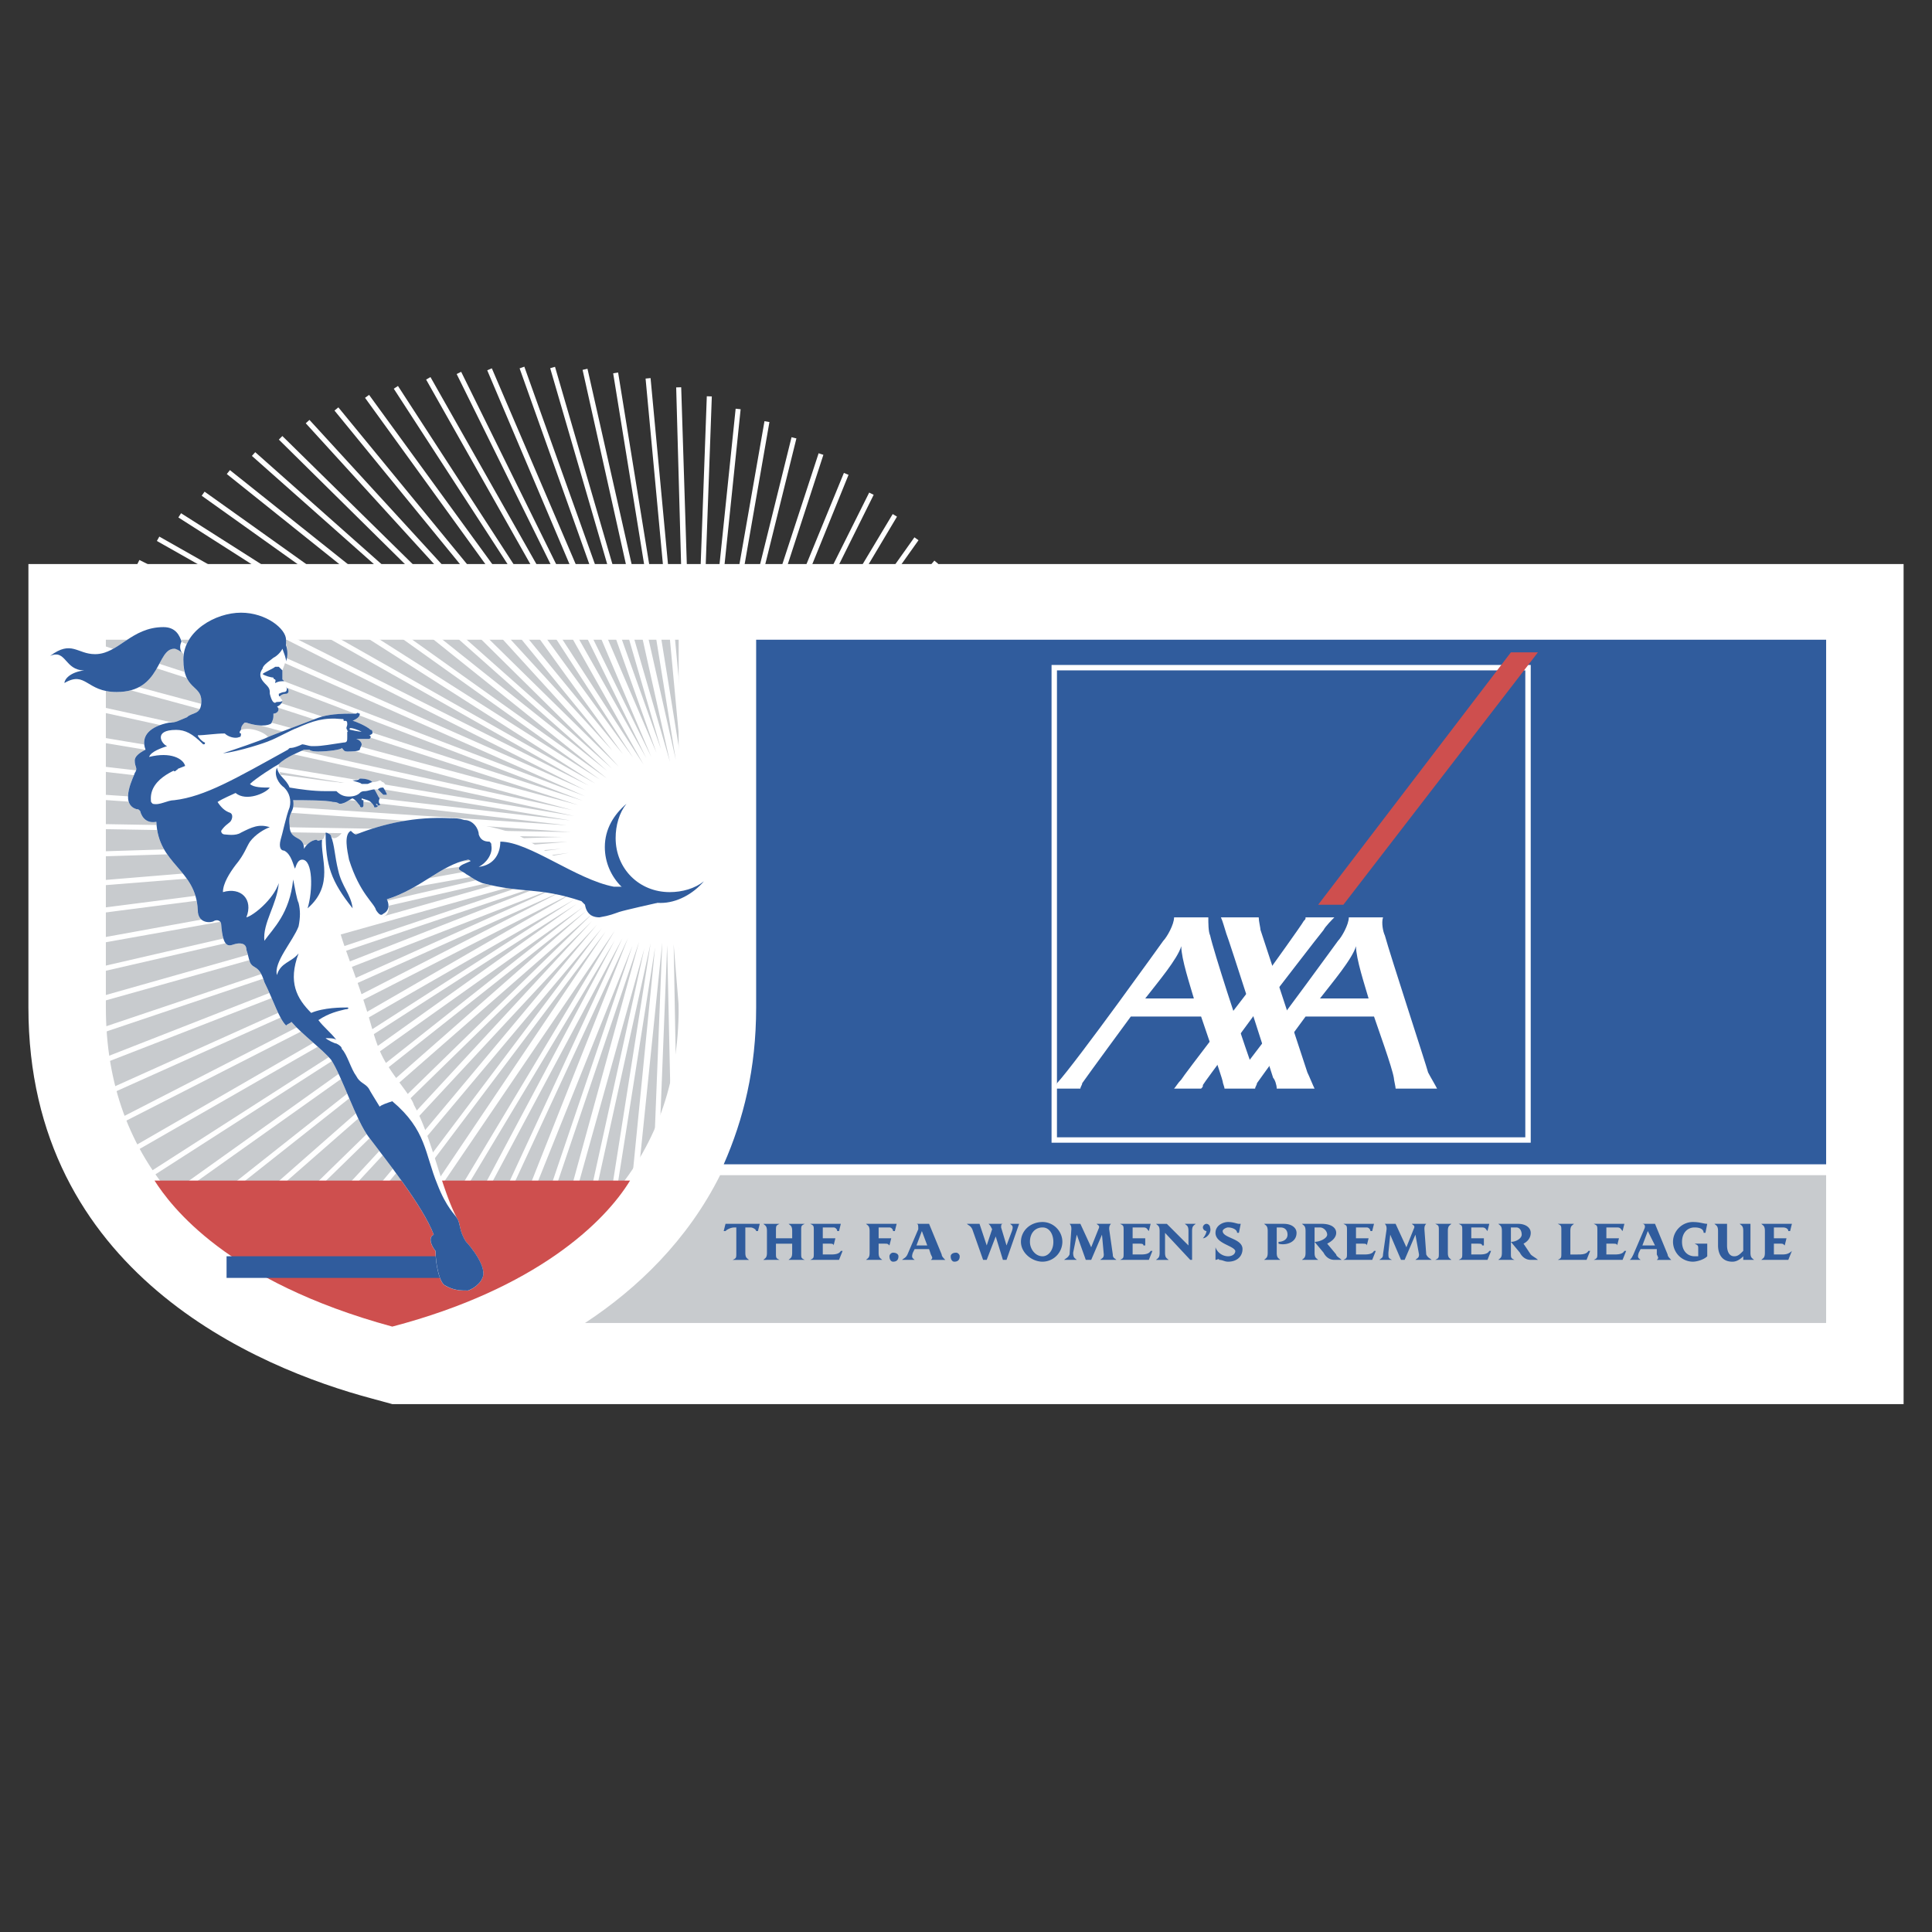
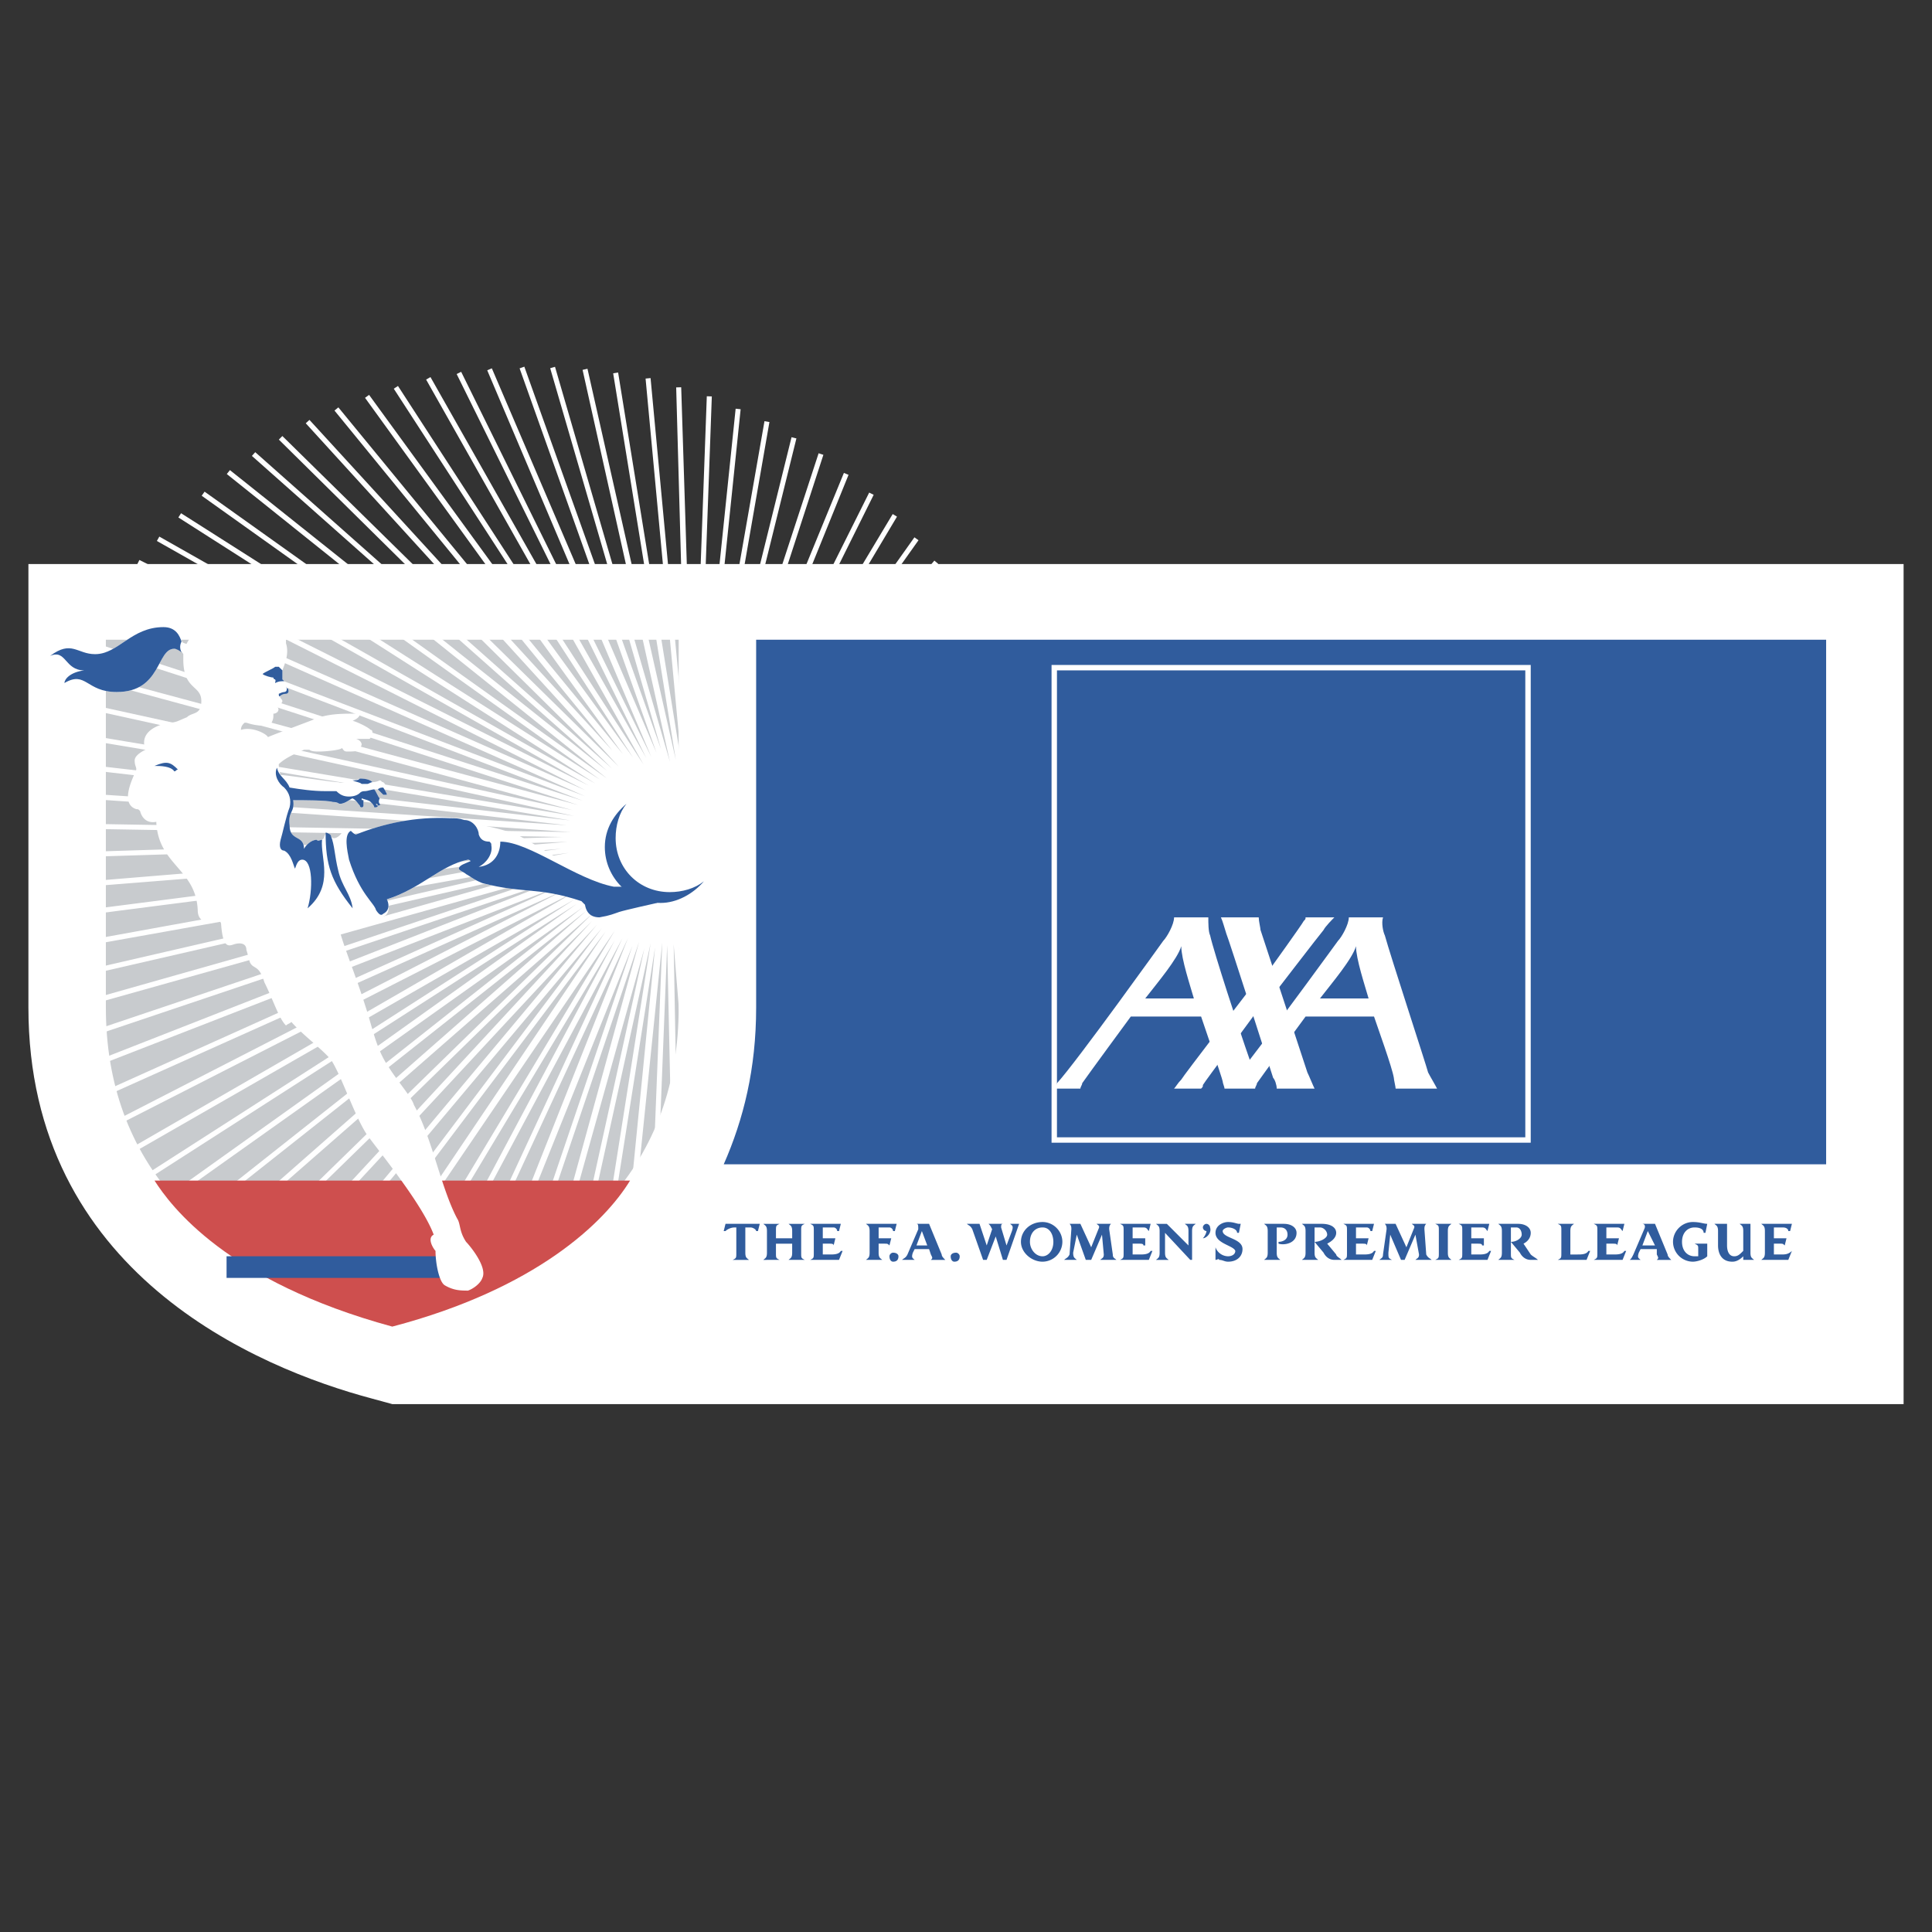
<svg xmlns="http://www.w3.org/2000/svg" width="2500" height="2500" viewBox="0 0 192.756 192.756">
  <rect x="0" y="0" width="192.756" height="192.756" fill="#333333" stroke="none" />
  <path fill-rule="evenodd" clip-rule="evenodd" fill="#fff" fill-opacity="0" d="M0 0h192.756v192.756H0V0z" />
  <path d="M189.922 56.272v83.816H39.138l-1.977-.539c-11.502-3.057-34.326-12.59-34.326-39.031V56.272h187.087z" fill-rule="evenodd" clip-rule="evenodd" fill="#fff" />
  <path d="M10.562 63.826v36.691c0 7.555 2.336 14.031 7.009 19.246 4.853 5.576 12.041 9.713 21.566 12.23 9.525-2.518 16.714-6.654 21.566-12.23 4.672-5.215 7.009-11.691 7.009-19.246V63.826h-57.15z" fill-rule="evenodd" clip-rule="evenodd" fill="#c8cbce" />
  <path fill="none" stroke="#fff" stroke-width=".5" stroke-miterlimit="2.613" d="M68.792 83.611L55.133 36.667l13.659 46.944-10.424-46.764 10.603 46.944-7.548-46.584 7.548 46.584-4.313-46.045 4.313 46.225-1.258-45.326 1.438 45.326 1.617-44.427-1.617 44.607 4.493-43.348-4.493 43.348 7.368-42.089-7.368 42.269 10.064-40.65-10.064 40.65L81.911 45.3l-12.76 39.21 15.276-37.231L69.331 84.51l17.612-35.253L69.331 84.69l19.948-33.274L69.331 84.87l22.105-31.116L69.331 84.87l24.082-28.778L69.151 85.05 95.21 58.61 69.151 85.05l27.857-23.742L69.151 85.23l29.294-21.044L69.151 85.41l30.732-18.347L69.151 85.41l31.81-15.468-31.99 15.648 33.068-12.591L68.971 85.59l33.787-9.533-33.787 9.713 34.506-6.655-34.506 6.655 34.865-3.418-35.044 3.418 35.224-.36-35.224.54 35.224 2.697-35.404-2.697 35.224 5.755-35.224-5.576 34.865 8.814-35.045-8.814L102.758 98 68.432 86.129l33.607 14.93-33.787-14.75 32.709 17.806-32.709-17.806 31.631 20.685-31.811-20.685 30.373 23.562-30.373-23.562 28.936 26.441-29.115-26.441 27.317 29.138-27.317-29.138 25.52 31.656-25.7-31.656 23.723 34.175-23.903-33.995 21.746 36.154-21.746-36.154 19.41 38.312-19.589-38.492 17.073 40.65-17.073-40.65 14.557 42.449-14.737-42.449 12.041 44.068-12.221-44.068 9.525 45.685-9.525-45.685 6.65 46.945-6.83-46.945 3.954 48.205-3.954-48.385.899 49.283-1.078-49.283-1.977 50.183 1.977-50.183-5.212 50.723 5.032-50.902-8.087 51.261 8.087-51.261-11.322 51.441L66.455 85.95l-14.377 51.441L66.275 85.77l-17.433 51.441L66.275 85.77l-20.488 51.082L66.095 85.59l-23.543 50.722L66.095 85.59l-26.598 49.822L66.095 85.41l-29.473 49.104L66.095 85.41l-32.529 47.844 32.35-48.024-35.225 46.764L65.916 85.23l-37.92 45.147 37.92-45.327-40.617 43.708L65.916 84.87l-43.132 42.089L65.916 84.87l-45.648 39.931L65.916 84.69l-47.985 37.953L65.916 84.69l-50.142 35.615L65.916 84.51l-52.119 33.455L65.916 84.51 12 115.447l53.916-31.116-55.713 28.419 55.713-28.599-57.151 25.72 57.33-25.72-58.767 22.843 58.767-23.023L6.25 104.115l59.845-20.144-60.924 17.088 60.924-17.268L4.452 98l61.823-14.209L3.913 94.943l62.362-11.332-62.901 8.094 62.901-8.094-63.081 5.036 63.261-5.216L3.194 85.41l63.261-1.979-63.081-1.079 63.261 1.079-62.722-4.316 62.722 4.136-62.183-7.194 62.362 7.194L5.171 72.999l61.643 10.252L6.25 69.942l60.744 13.309L7.328 67.063l59.666 16.009L8.765 64.186l58.409 18.886-56.971-21.764 56.971 21.764L12 58.61l55.354 24.462-53.557-26.98 53.736 26.98-51.759-29.318 51.759 29.318-49.602-31.656 49.782 31.656-47.445-33.815 47.445 33.815-44.929-35.973 45.109 35.973L25.299 45.3l42.594 37.772-39.897-39.391 40.076 39.391-37.381-41.01 37.561 41.01-34.686-42.269 34.686 42.448-31.63-43.707 31.81 43.707-28.935-44.606 28.935 44.606-25.7-45.505 25.88 45.685-22.825-46.224 22.825 46.224-19.77-46.584 19.95 46.584-16.714-46.764 16.714 46.944z" />
  <path d="M15.415 117.785c1.617 2.52 7.189 10.072 23.723 14.57 14.377-3.777 21.207-10.434 23.723-14.57H15.415z" fill-rule="evenodd" clip-rule="evenodd" fill="#ce4f4e" />
  <path fill-rule="evenodd" clip-rule="evenodd" fill="#305c9d" d="M44.529 127.498H22.604v-2.158H44.17l.359 2.158z" />
  <path d="M44.35 128.217c-.54-.359-.899-2.158-.899-3.416-.18-.18-.898-1.26-.18-1.619-1.078-2.877-4.852-7.555-6.47-9.713-1.258-1.619-2.695-6.115-3.774-7.734-.898-1.078-2.875-2.518-3.954-3.777-.18.18-.359.18-.539.359-.719-.719-1.258-2.518-2.157-4.316-.539-1.799-1.079-1.258-1.438-1.979-.18-.539-.18-.719-.359-1.258 0-.72-.719-.72-1.258-.54s-1.078.36-1.258-1.979c0-.36-.36-.54-.719-.36-.18.18-1.617.36-1.617-1.079-.18-4.137-3.954-4.497-4.134-8.813-.899.18-1.438-.36-1.618-1.079-.18-.18-.18-.18-.359-.18-1.797-.54-.18-3.417-.18-3.597.359-.54 0-.54 0-1.259 0-.36.359-.719 1.078-1.079-.539-1.439.539-2.338 2.336-2.698.719 0 .899-.18 1.797-.54.539-.539 1.438-.18 1.438-1.618 0-1.619-1.797-1.08-1.797-4.137v-.54a.988.988 0 0 0-.899-.54c-1.797 0-1.258 4.317-5.75 4.317-3.056 0-3.056-2.159-5.212-.899 0-.36.539-1.08 1.977-1.259-1.977 0-1.797-2.159-3.415-1.439 2.157-1.619 2.696-.18 4.493-.18 2.336 0 3.594-2.698 6.829-2.698 1.797 0 1.618 1.439 2.157 1.979.898-2.158 3.415-3.417 5.571-3.417 2.516 0 4.493 1.619 4.493 2.698v.36c.359 1.079-.18 2.158-.359 2.698v.899c.18.36.359.719.539.899.18.36 0 .54-.18.54-.359 0-.539.18-.539.18-.18.18.18.36.18.54 0 .18-.36.539-.54.539.36.36 0 .72-.359.72v.18c0 .18 0 .36-.18.72 0 .18-.898.539-2.516 0h-.18c-.18.18-.359.359-.359.719 1.078-.36 2.516.36 2.696.719.359-.18 3.774-1.438 4.672-1.798.899-.36 1.797-.54 3.595-.54h.539c.18-.18.18 0 .359 0 0 .359-.359.54-.719.719.18 0 1.438.54 1.797.899.18 0 .18.18.18.36 0 0-.18.18-.359.18.18 0 .18.18.18.18 0 .18-.18.18-.18.18h-1.258c.539.18.539.54.539.54 0 .18-.18.359-.18.54-.18.18-.898.18-1.258.18s-.359-.18-.539-.36c0 .18-1.438.36-2.337.36-.18 0-.719 0-.898-.18h-.539c-.359.18-1.797.719-2.516 1.439 0 .18 0 .54.18 1.079.539 0 5.211.72 5.75.72.54.18 1.618-.18 2.157-.36.719 0 1.078.18 1.258.36 0 0 .359 0 .719-.18.18 0 .18.18.359.18l.18.18s0 .18-.18.36c0 0 .359.54.359.719h-.359l-.54-.54h-.359c.18.18.359.719.54.899 0 0-.18.36 0 .54.18.18-.18.18-.18.18s0-.18-.18-.18c0 0 0 .18.18.18 0 .18-.18.18-.359.18 0-.18-.18-.359-.359-.539-.18-.18-.359-.18-.898-.36-.18-.18 0 0 0 0 0 .18 0 .18.18.18v.54s0 .18-.18.18c0 0-.18 0-.18-.18-.18-.18-.359-.54-.719-.719-.18 0-.719.54-1.258.54-.18 0-.18-.18-.719-.18-.539-.18-3.055-.18-3.954-.18.18 1.259-.539 1.079-.359 2.518 0 1.619 1.438.899 1.438 2.338.18-.36.719-.899 1.258-.899.36.18.54 0 .719-.18.18-.719.539-.539.719-.18.18.36.719.18 1.079-.359.539-.36 1.078-.18 1.438.18 2.696-1.079 5.931-1.799 9.345-1.619.719.18 1.079 0 2.516.36.359 0 .359.18.719.36.18 0 1.977.36 3.415.899 1.797.899 5.032 3.058 6.829 3.777.719.359 1.078.54 3.055 0 .539 0 2.336 1.079 2.696 1.259.18.18 1.258 1.079 1.438 1.259.18.18.18.36 0 .54 0 0-3.234.719-3.774.899-.539.18-.898.359-1.977.539-.539 0-1.258-.18-1.438-1.259l-.359-.36c-4.313-1.439-5.751-.719-9.885-1.798-.898-.36-1.258-.72-1.617-.899-.18-.18-.719-.359-.719-.54 0-.36.719-.54 1.079-.719.18 0 0-.18-.18-.18-2.696.54-4.673 2.878-8.087 3.957.18.36.359 1.259-.18 1.619-1.258.72-3.774 1.08-4.493 1.619.36 1.438 1.618 4.497 2.516 7.374.719 2.158 1.078 4.318 2.336 6.115.898 1.439 2.336 3.059 2.516 3.777 1.797 3.238 2.696 8.273 4.313 11.332.36.539.18 1.26.899 2.338.359.359 2.156 2.518 1.617 3.598-.18.539-.898 1.08-1.438 1.26-.719-.006-1.438-.006-2.336-.547z" fill-rule="evenodd" clip-rule="evenodd" fill="#fff" />
-   <path d="M65.916 90.086c2.876 0 5.392-2.518 5.392-5.576s-2.516-5.396-5.392-5.396c-3.055 0-5.571 2.338-5.571 5.396s2.516 5.576 5.571 5.576z" fill-rule="evenodd" clip-rule="evenodd" fill="#fff" />
+   <path d="M65.916 90.086c2.876 0 5.392-2.518 5.392-5.576s-2.516-5.396-5.392-5.396c-3.055 0-5.571 2.338-5.571 5.396z" fill-rule="evenodd" clip-rule="evenodd" fill="#fff" />
  <path d="M37.7 78.755l.54.54h.359c0-.18-.359-.719-.359-.719-.18-.001-.36-.001-.54.179zM36.622 78.215c.18 0 .359-.18.539-.18-.18-.18-.539-.36-1.258-.36-.18.18-.359.18-.719.18.359.18.719.18.898.36h.54zM32.129 83.791c-.18 0-.36.18-.54 0-.539 0-1.078.54-1.258.899 0-1.439-1.438-.72-1.438-2.338-.18-1.439.539-1.259.359-2.518.898 0 3.415 0 3.954.18.539 0 .539.18.719.18.54 0 1.079-.54 1.258-.54.359.18.539.54.719.719 0 .18.18.18.18.18.18 0 .18-.18.18-.18v-.54c-.18 0-.18 0-.18-.18 0 0-.18-.18 0 0 .539.18.719.18.898.36.18.18.359.359.359.539.18 0 .359 0 .359-.18-.18 0-.18-.18-.18-.18.18 0 .18.18.18.18s.36 0 .18-.18 0-.54 0-.54c-.18-.18-.36-.719-.54-.899-.18 0-.719.18-.898.18s-.359 0-.539.18-.539.359-1.078.359-.899-.18-1.258-.539h-1.078c-1.258 0-2.516-.18-3.594-.36-.359-.899-1.079-1.08-1.258-1.979-.359.72.18 1.619.719 1.979.539.54.719 1.259.539 1.978-.359.899-.719 2.698-.898 3.238-.18.719 0 1.079.359 1.079.719.36.898 1.439 1.078 1.799.18-.54.359-.899.719-.899 1.078 0 1.078 3.058.539 4.856 2.697-2.336 1.259-5.034 1.439-6.833z" fill-rule="evenodd" clip-rule="evenodd" fill="#305c9d" />
  <path d="M33.027 83.431c0-.18-.359-.359-.539-.359 0 3.237.539 4.856 2.696 7.554-.18-1.439-1.078-2.159-1.438-3.777-.359-1.439-.359-2.518-.719-3.418zM47.764 83.251c0-.54-.539-1.439-1.438-1.439-.54-.18-.899-.18-1.438-.18-3.415-.18-6.649.54-9.345 1.619-.18 0-.359-.18-.539-.36-.719.36-.359 1.979-.18 2.878 1.078 3.417 2.516 4.317 2.695 5.036.36.54.54.54.719.36.719-.36.539-1.079.359-1.439 3.415-1.079 5.392-3.417 8.087-3.957.18 0 .359.18.18.18-.359.18-1.079.359-1.079.719 0 .18.54.36.719.54.359.18.719.54 1.617.899 4.134 1.079 5.571.359 9.885 1.798l.359.36c.18 1.079.898 1.259 1.438 1.259 1.079-.18 1.438-.359 1.977-.539.54-.18 3.774-.899 3.774-.899.18-.18.18-.36 0-.54-.18-.18-1.258-.899-1.438-1.079-.18 0-.539-.18-.898-.18s-.539.18-.898.18h-1.079c-3.774-.719-8.447-4.497-11.322-4.497 0 1.08-.54 2.338-2.157 2.519.719-.36 1.438-1.259 1.258-2.159 0-.18 0-.18-.18-.36-.537.001-.896-.179-1.076-.719z" fill-rule="evenodd" clip-rule="evenodd" fill="#305c9d" />
-   <path d="M46.506 123.9c-.719-1.078-.539-1.799-.899-2.338-.18-.359-1.078-1.078-1.977-3.418-1.258-3.057-1.078-5.395-4.493-8.273-.539.18-1.078.359-1.258.539-.54-.898-.899-1.438-1.079-1.797-.359-.541-.898-.541-1.258-1.26-.539-.719-.898-2.158-1.438-2.697 0-.18-.18-.361-.54-.541-.18 0-.898-.359-1.078-.539.359 0 .898 0 1.078.18-.539-.719-1.258-1.26-1.797-1.979 1.079-.719 1.977-.898 2.696-1.078.359 0 .359-.182.18-.182-.539 0-2.336 0-3.595.541-1.438-1.439-2.336-3.059-1.258-5.936-.719.899-1.797.899-2.157 2.159-.359-1.26 1.618-3.417 2.157-4.856.18-.9.18-1.619 0-2.338-.18-.36-.359-1.439-.539-2.338-.359 3.417-1.977 4.856-2.875 6.116-.18-1.799 1.258-3.598 1.438-5.756-.539 1.619-2.516 3.237-3.235 3.417.719-1.798-.539-3.058-2.336-2.518 0-.899.719-1.979 1.258-2.698.898-1.079 1.078-1.799 1.438-2.338.539-.719 1.438-1.259 1.977-1.439-1.078-.359-1.797 0-2.875.54-.539.359-1.438.18-1.617.18 0 0-.359 0-.359-.36.359-.54.719-.719.898-.899.18-.18.359-.719 0-.899-.539-.18-.898-.54-1.258-1.079.54-.36 1.438-.72 1.797-.899 1.078.899 3.055 0 3.415-.54-.719 0-1.618 0-1.977-.36.539-.54 2.516-1.799 2.875-1.979.719-.72 2.157-1.259 2.516-1.439h.539c.18.18.719.18.898.18.899 0 2.337-.18 2.337-.36.18.18.18.36.539.36s1.078 0 1.258-.18c0-.18.18-.36.18-.54 0 0 0-.36-.539-.54h1.258s.18 0 .18-.18c0 0 0-.18-.18-.18.18 0 .359-.18.359-.18 0-.18 0-.36-.18-.36-.359-.36-1.617-.899-1.797-.899.359-.18.719-.36.719-.719-.18 0-.18-.18-.359 0h-.539c-1.797 0-2.696.18-3.595.54-.898.36-4.313 1.619-4.672 1.798-.719.36-3.415 1.259-4.493 1.619 1.617-.18 4.313-1.079 4.672-1.259.539-.18 2.157-1.079 2.696-1.259 1.617-.719 2.696-1.079 4.493-.899.18 0 .18 0 .18.18h.18c.18 0 .18.18.18.36s-.18.359 0 .54c0 .18.18.18 0 .18v.54c0 .36 0 .54-.359.54-1.258.18-2.157.359-2.876.359h-.359c-.179 0-.719-.18-.898-.18-.359.18-.898.359-1.078.359s-.18 0-.359.18c-5.212 2.878-8.267 4.676-11.323 5.036-.719 0-1.438.54-2.157.36-.18-.18-.18-.18-.18-.36-.18-2.338 3.056-3.238 3.415-3.417-.18-.72-1.438-1.439-3.595-.899.18-.54 1.258-.899 1.797-1.079-.539-.18-1.438-1.619.899-1.619.898 0 1.617.36 2.696 1.439.18 0 .18 0 .18-.18-.18 0-.719-.54-.719-.72.719 0 1.797-.18 2.696-.18.359.359 1.078.539 1.438.359.18 0 .18-.18.18-.359-.18 0-.18-.18 0-.36 0-.36.18-.54.359-.719h.18c1.618.539 2.516.18 2.516 0 .18-.36.18-.54.18-.72v-.18c.359 0 .719-.36.359-.72.18 0 .54-.359.54-.539-.36.18-.54 0-.719.18-.18 0-.359-.18-.539-.899 0-.36 0-.54-.359-.899s-.899-.899-.359-1.619c0-.359.898-.899 1.078-1.079.359-.18.719-.54.899-.899.18.54.359.899.359 1.259.18-.54.18-1.079 0-1.619v-.54c0-1.079-1.977-2.698-4.493-2.698s-5.751 1.798-5.751 4.676c0 3.058 1.797 2.518 1.797 4.137 0 1.438-.899 1.079-1.438 1.618-.898.36-1.078.54-1.797.54-1.797.359-2.875 1.259-2.336 2.698-.719.36-1.078.719-1.078 1.079 0 .719.359.719 0 1.259 0 .18-1.617 3.058.18 3.597.18 0 .18 0 .359.18.18.719.719 1.259 1.618 1.079.18 4.317 3.954 4.677 4.134 8.813 0 1.439 1.438 1.259 1.617 1.079.359-.18.719 0 .719.36.18 2.338.719 2.158 1.258 1.979s1.258-.18 1.258.54c.18.539.18.719.359 1.258.359.721.899.18 1.438 1.979.898 1.799 1.438 3.598 2.157 4.316.18-.18.359-.18.539-.359 1.078 1.26 3.055 2.699 3.954 3.777 1.079 1.619 2.516 6.115 3.774 7.734 1.618 2.158 5.392 6.836 6.47 9.713-.719.359 0 1.439.18 1.619 0 1.258.359 3.057.899 3.416.898.541 1.618.541 2.336.541.539-.18 1.258-.721 1.438-1.26.535-1.079-1.262-3.237-1.622-3.597zM35.004 72.639c.18 0 .719.18 1.078.36-.359 0-1.078-.18-1.078-.18-.179 0-.179-.18 0-.18z" fill-rule="evenodd" clip-rule="evenodd" fill="#305c9d" />
  <path d="M27.996 69.402s.18-.18.539-.18c.18 0 .359-.18.18-.54 0 0-.18 0-.18-.18.18.36 0 .54-.18.54s-.54.18-.54.18c0 .18 0 .36.181.18zM28.355 67.963l-.18-.18v-.899l-.36-.36h-.359c-.18.18-1.078.54-1.258.72.18.18.898.359 1.078.359 0 .18.18.18.18.18 0 .18.18.18 0 .18v.18c.359-.18.54-.18.899-.18zM15.415 76.417c.539 0 1.617 0 1.977.54.18 0 .18-.18.36-.18-.72-.72-1.079-.9-2.337-.36zM18.111 64.006c-.18-.54-.539-1.439-1.797-1.439-3.235 0-4.493 2.698-6.829 2.698-1.797 0-2.336-1.439-4.493.18 1.618-.72 1.438 1.439 3.415 1.439-1.438.18-1.977.899-1.977 1.259 2.156-1.259 2.156.899 5.212.899 4.493 0 3.954-4.317 5.75-4.317.18 0 .54.18.719.36-.18-.36-.18-.719 0-1.079zM66.814 89.007c-3.055 0-5.392-2.338-5.392-5.396 0-1.259.359-2.518 1.078-3.417-1.258 1.079-2.156 2.518-2.156 4.316 0 3.058 2.516 5.576 5.571 5.576 1.618 0 3.235-.899 4.313-2.158-.897.719-2.156 1.079-3.414 1.079zM75.441 63.826v36.691c0 6.117-1.258 11.152-3.235 15.648h109.988v-52.34H75.441v.001z" fill-rule="evenodd" clip-rule="evenodd" fill="#305c9d" />
-   <path d="M71.846 117.246c-3.234 6.475-8.267 11.332-13.479 14.748h123.826v-14.748H71.846z" fill-rule="evenodd" clip-rule="evenodd" fill="#c8cbce" />
  <path fill-rule="evenodd" clip-rule="evenodd" fill="#fff" d="M152.721 114.008V66.344h-47.807v47.664h47.807z" />
  <path fill-rule="evenodd" clip-rule="evenodd" fill="#305c9d" d="M152.18 113.469V66.884h-46.727v46.585h46.727z" />
-   <path fill-rule="evenodd" clip-rule="evenodd" fill="#ce4f4e" d="M153.439 65.085l-19.41 25.181h-2.515l19.228-25.181h2.697z" />
  <path d="M117.855 94.403c0 1.259.898 3.957 1.258 5.216h-4.854c1.259-1.619 3.235-3.957 3.596-5.216zm17.432 0c0 1.259.898 3.957 1.258 5.216h-4.852c1.258-1.619 3.235-3.957 3.594-5.216zm-30.014 14.21h2.518c0-.182.18-.361.18-.541.359-.539 4.852-6.654 4.852-6.654h7.01s2.156 6.295 2.156 6.475.18.539.18.721h3.055c0-.182.18-.361.18-.541.359-.539 4.854-6.654 4.854-6.654h6.828c.359 1.078 1.797 5.035 1.977 6.115 0 .18.18.898.18 1.08h4.135c-.18-.361-.719-1.26-.898-1.619-.18-.721-3.775-11.692-4.314-13.67-.18-.359-.359-1.259-.18-1.799h-3.414c0 .72-.719 1.979-1.078 2.339 0 0-5.752 7.914-8.807 11.871-1.078-3.059-3.594-10.792-3.953-12.411-.18-.359-.18-1.259-.18-1.799h-3.416c0 .72-.719 1.979-1.078 2.339 0 0-8.625 12.05-10.604 14.208l-.183.54z" fill-rule="evenodd" clip-rule="evenodd" fill="#fff" />
  <path d="M124.684 98.721s-6.648 8.633-6.828 8.992c-.361.359-.541.719-.721.9h2.697c.18-.182.18-.182.18-.361.18-.359 5.75-7.734 5.75-7.914l.719-.359s5.393-7.014 5.572-7.194c.18-.36.898-1.08 1.078-1.26h-2.875c0 .18 0 .18-.18.36-.18.36-3.416 4.857-3.416 4.857l-1.976 1.979z" fill-rule="evenodd" clip-rule="evenodd" fill="#fff" />
  <path d="M125.582 91.525c0 .36.18 1.079.18 1.26l4.674 14.209c.18.359.539 1.258.719 1.619h-3.775c0-.361-.18-.9-.359-1.08 0 0-4.492-14.029-4.672-14.389-.18-.54-.359-1.259-.539-1.619h3.772z" fill-rule="evenodd" clip-rule="evenodd" fill="#fff" />
  <path d="M72.386 122.102H75.8l-.18.721h-.18c0-.18-.359-.359-.539-.359h-.539v2.518c0 .539.179.539.359.719h-1.618c.359-.18.359-.18.359-.719v-2.518h-.18c-.359 0-.719.18-.898.359h-.18l.182-.721zM80.293 122.102c-.359.18-.359.18-.359.721v2.158c0 .539 0 .539.359.719h-1.617c.18-.18.359-.18.359-.719v-.9h-1.618v.9c0 .539 0 .539.359.719H76.16c.18-.18.359-.18.359-.719v-2.158c0-.541-.18-.541-.359-.721h1.617c-.359.18-.359.18-.359.721v.719h1.618v-.719c0-.541-.18-.541-.359-.721h1.616zM82.81 125.16c.359 0 .898 0 1.078-.359h.18l-.359.898h-2.875c.359-.18.359-.18.359-.719v-2.158c0-.541 0-.541-.359-.721h3.055l-.18.721h-.18c0-.18-.18-.359-.359-.359h-1.08v1.078h1.258l-.18.719c0-.18-.18-.18-.54-.18h-.538v1.08h.72zM89.459 122.102l-.18.721H89.1c0-.18-.18-.359-.359-.359h-1.079v1.078h1.258l-.18.719c-.18-.18-.18-.18-.54-.18h-.539v.9c0 .539.18.539.359.719h-1.617c.18-.18.359-.18.359-.719v-2.158c0-.541-.18-.541-.359-.721h3.056zM89.1 124.98c.359 0 .539.18.539.359 0 .359-.18.539-.539.539-.18 0-.359-.18-.359-.539-.001-.179.179-.359.359-.359zM91.975 122.822l.539 1.438h-1.078l.539-1.438zm.719-.72h-1.258c.18 0 .18.18.18.541l-1.079 2.518c-.18.359-.359.359-.539.539h1.258c-.18-.18-.359-.18-.18-.719l.18-.359h1.438l.18.539c.18.359.18.359 0 .539h1.438c-.18-.18-.359-.359-.359-.539l-1.259-3.059zM95.39 124.98c.18 0 .359.18.359.359 0 .359-.18.539-.539.539-.18 0-.359-.18-.359-.539 0-.179.179-.359.539-.359zM100.062 122.102c-.18 0-.18.18-.18.361l.539 1.797.539-1.438c.18-.541 0-.541-.18-.721h.898l-1.258 3.598h-.359l-.719-2.338-.898 2.338h-.359l-1.078-3.057c-.18-.361-.36-.361-.54-.541h1.259l.719 2.158.539-1.617c-.18-.361-.18-.361-.359-.541h1.437v.001zM104.016 125.879c-1.078 0-2.156-.898-2.156-1.979 0-1.078.898-1.979 2.156-1.979 1.078 0 1.977.9 1.977 1.979a1.996 1.996 0 0 1-1.977 1.979zm0-.539c.539 0 1.078-.539 1.078-1.439 0-.719-.359-1.438-1.078-1.438s-1.258.539-1.258 1.438c0 .72.539 1.439 1.258 1.439zM111.025 125.16c0 .359.18.359.359.539h-1.617c.18-.18.359-.18.359-.539l-.18-1.979-1.078 2.518h-.539l-.898-2.518-.361 1.799c0 .539.18.539.361.719h-1.26c.18-.18.359-.18.539-.539l.18-2.518c0-.18 0-.361-.18-.541h1.08l1.078 2.34.719-1.799c.18-.361 0-.361-.18-.541h1.438c-.18.18-.18.361-.18.541l.36 2.518zM113.721 125.16c.359 0 .898 0 1.078-.359h.18l-.359.898h-2.875c.359-.18.359-.18.359-.719v-2.158c0-.541 0-.541-.359-.721h3.055l-.18.721c-.18-.18-.18-.359-.539-.359h-1.078v1.078h1.258v.719h-.18c0-.18-.18-.18-.539-.18h-.539v1.08h.718zM118.215 122.102h1.078c-.18.18-.359.18-.359.721v2.877h-.18l-2.518-2.697v1.979c0 .539.18.539.359.719h-1.258c.18-.18.359-.18.359-.719v-2.158c0-.541-.18-.541-.359-.721h1.078l2.158 2.158v-1.438c.001-.542-.178-.542-.358-.721zM120.73 122.463c.18.539-.359 1.078-.719 1.078.18-.18.359-.539.359-.719a.386.386 0 0 1-.359-.359c0-.182.18-.361.359-.361s.36.179.36.361zM121.988 122.822c0 .719 1.977.719 1.977 1.799 0 .719-.539 1.258-1.438 1.258-.359 0-.539-.18-.898-.18 0-.18-.18 0-.359 0v-1.258c.18.539.719.898 1.258.898.359 0 .719-.18.719-.539-.18-.541-1.977-.721-1.977-1.799 0-.721.719-1.08 1.258-1.08s.898.18 1.078.18h.18l-.18.9h-.18c0-.359-.539-.539-.898-.539-.18.001-.54.181-.54.36zM128.098 122.102c.719 0 1.258.361 1.258.9 0 1.078-1.258 1.258-1.797 1.078v-.18c.359 0 .898-.18.898-.719 0-.359-.18-.719-.719-.719h-.359v2.518c0 .539.18.539.359.719h-1.617c.18-.18.359-.18.359-.719v-2.158c0-.541-.18-.541-.359-.721h1.977v.001zM132.053 124.98l-.898-1.08c.539 0 1.258-.359 1.258-.719s-.359-.719-.719-.719h-.539v2.518c0 .539.18.539.359.719h-1.617c.18-.18.359-.18.359-.719v-2.158c0-.541-.18-.541-.359-.721h1.977c.898 0 1.438.361 1.438.9s-.539.898-.898 1.078l.898 1.08c0 .18.359.359.539.539h-.719c-.54.001-.9-.358-1.079-.718zM136.006 125.16c.359 0 .898 0 1.078-.359h.18l-.359.898h-2.875c.359-.18.359-.18.359-.719v-2.158c0-.541 0-.541-.359-.721h3.055l-.18.721h-.18c0-.18-.18-.359-.359-.359h-1.078v1.078h1.258l-.18.719c0-.18-.18-.18-.539-.18h-.539v1.08h.718zM142.297 125.16c.18.359.359.359.539.539h-1.619c.18-.18.359-.18.359-.539l-.359-1.979-1.078 2.518h-.359l-1.078-2.518-.18 1.799c0 .539 0 .539.359.719h-1.258c.18-.18.359-.18.359-.539l.359-2.518c0-.18 0-.361-.18-.541h1.078l1.078 2.34.719-1.799c.18-.361 0-.361-.18-.541h1.439c-.18.18-.18.361-.18.541l.182 2.518zM144.812 125.699h-1.617c.359-.18.359-.18.359-.719v-2.158c0-.541 0-.541-.359-.721h1.617c-.18.18-.359.18-.359.721v2.158c0 .54.18.54.359.719zM147.508 125.16c.359 0 .898 0 1.078-.359h.18l-.359.898h-2.875c.359-.18.359-.18.359-.719v-2.158c0-.541 0-.541-.359-.721h3.055l-.18.721c-.18-.18-.18-.359-.539-.359h-1.078v1.078h1.258v.719h-.18c0-.18-.18-.18-.539-.18h-.539v1.08h.718zM151.641 124.98l-.898-1.08c.539 0 1.078-.359 1.078-.719s-.18-.719-.539-.719h-.539v2.518c0 .539 0 .539.359.719h-1.617c.18-.18.359-.18.359-.719v-2.158c0-.541-.18-.541-.359-.721h1.977c.719 0 1.26.361 1.26.9s-.359.898-.721 1.078l.721 1.08c.18.18.539.359.719.539h-.719c-.542.001-.902-.358-1.081-.718zM158.471 124.801h.18l-.359.898h-2.875c.359-.18.359-.18.359-.719v-2.158c0-.541 0-.541-.359-.721h1.617c-.18.18-.359.18-.359.721v2.338h.719c.358 0 .897 0 1.077-.359zM160.986 125.16c.359 0 .898 0 1.078-.359h.18l-.359.898h-2.875c.359-.18.359-.18.359-.719v-2.158c0-.541 0-.541-.359-.721h3.055l-.18.721c-.18-.18-.18-.359-.539-.359h-1.078v1.078h1.258l-.18.719c0-.18-.18-.18-.539-.18h-.539v1.08h.718zM164.402 122.822l.719 1.438h-1.26l.541-1.438zm.719-.72h-1.26c.18 0 .359.18.18.541l-1.078 2.518c-.18.359-.18.359-.359.539h1.078c-.18-.18-.359-.18-.18-.719l.18-.359h1.619v.539c.18.359.18.359 0 .539h1.438c-.18-.18-.359-.359-.359-.539l-1.259-3.059zM169.074 124.08h1.258v1.26c-.359.359-1.078.539-1.438.539a1.995 1.995 0 0 1-1.977-1.979c0-1.078.898-1.979 1.977-1.979.719 0 1.078.18 1.438.18l-.18.9h-.18c0-.359-.359-.539-.898-.539-.719 0-1.258.539-1.258 1.438 0 .9.539 1.439 1.258 1.439h.359v-.719c.001-.36.001-.36-.359-.54zM173.566 122.102h1.078v2.879c0 .539.182.539.361.719h-1.08v-.359c-.359.359-.719.539-1.078.539-1.258 0-1.438-1.078-1.438-1.619v-1.438c0-.541-.18-.541-.359-.721h1.258v2.158c0 .541.18 1.08.719 1.08.359 0 .539-.18.898-.539v-1.979c.001-.541-.179-.541-.359-.72zM177.701 125.16c.359 0 .719 0 1.078-.359l-.359.898h-2.695c.18-.18.359-.18.359-.719v-2.158c0-.541-.18-.541-.359-.721h3.055l-.18.721h-.18c0-.18-.18-.359-.539-.359h-.898v1.078h1.258l-.18.719c-.18-.18-.18-.18-.539-.18h-.539v1.08h.718z" fill-rule="evenodd" clip-rule="evenodd" fill="#305c9d" />
</svg>